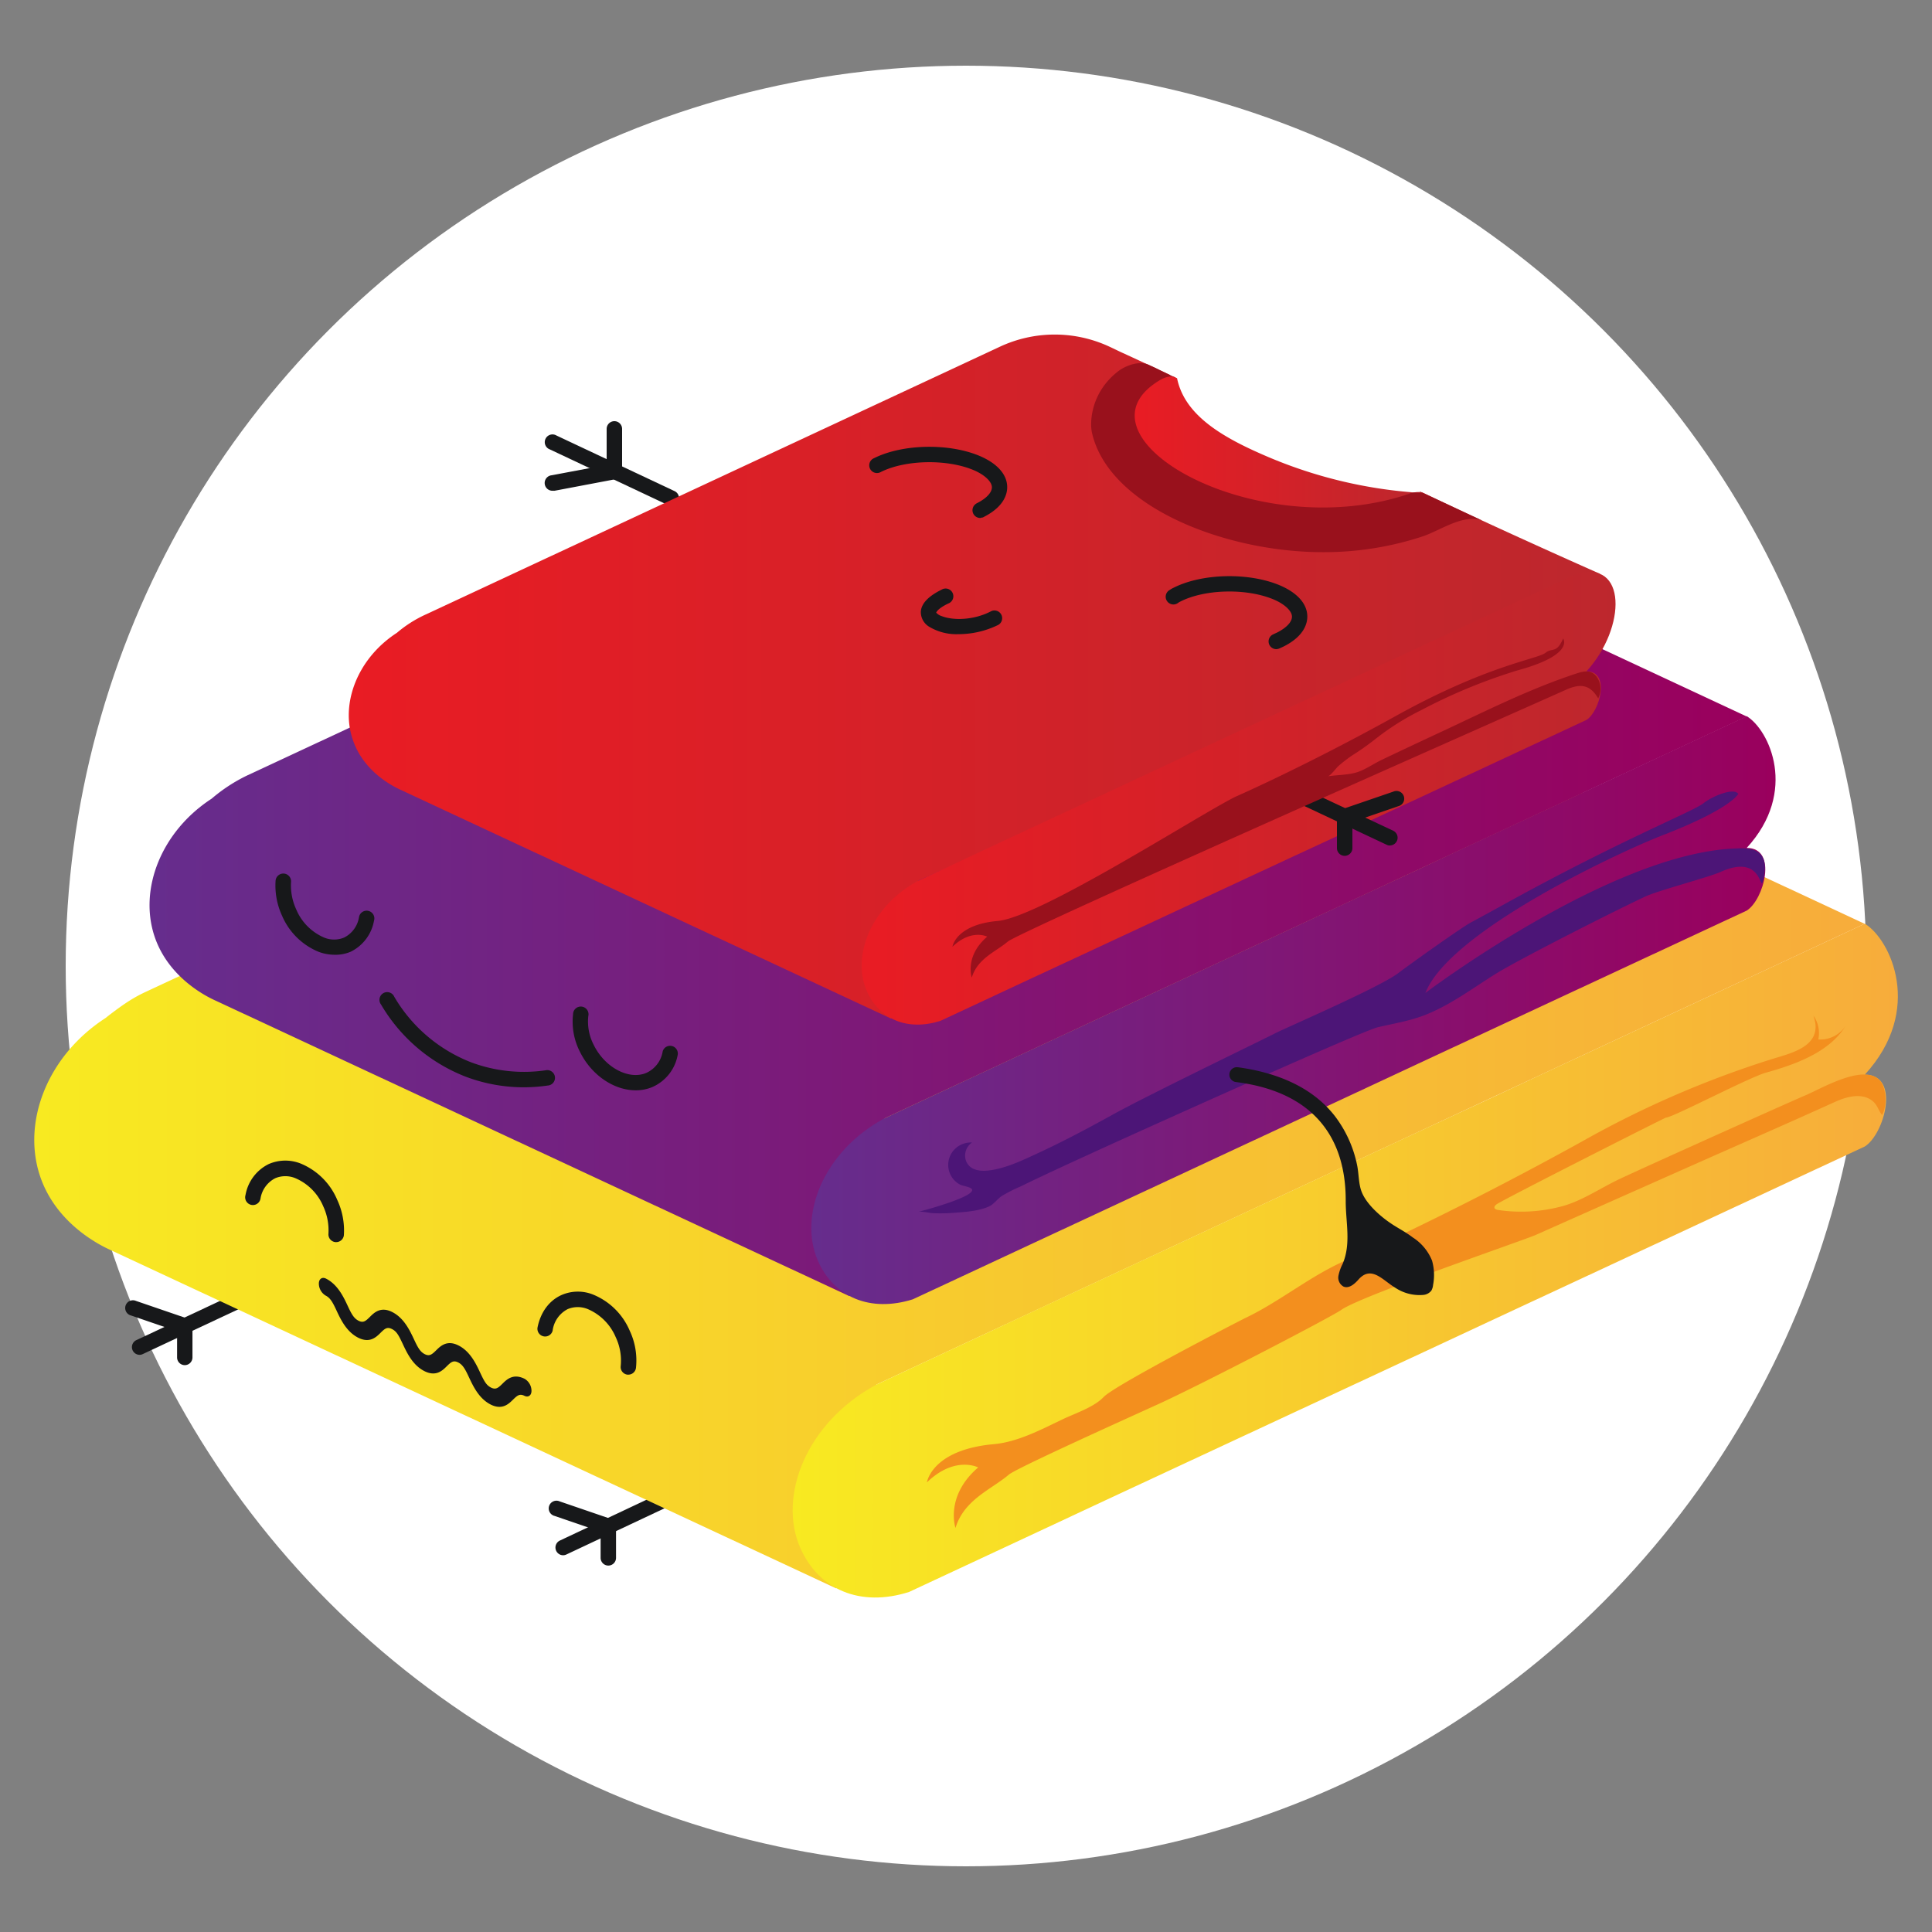
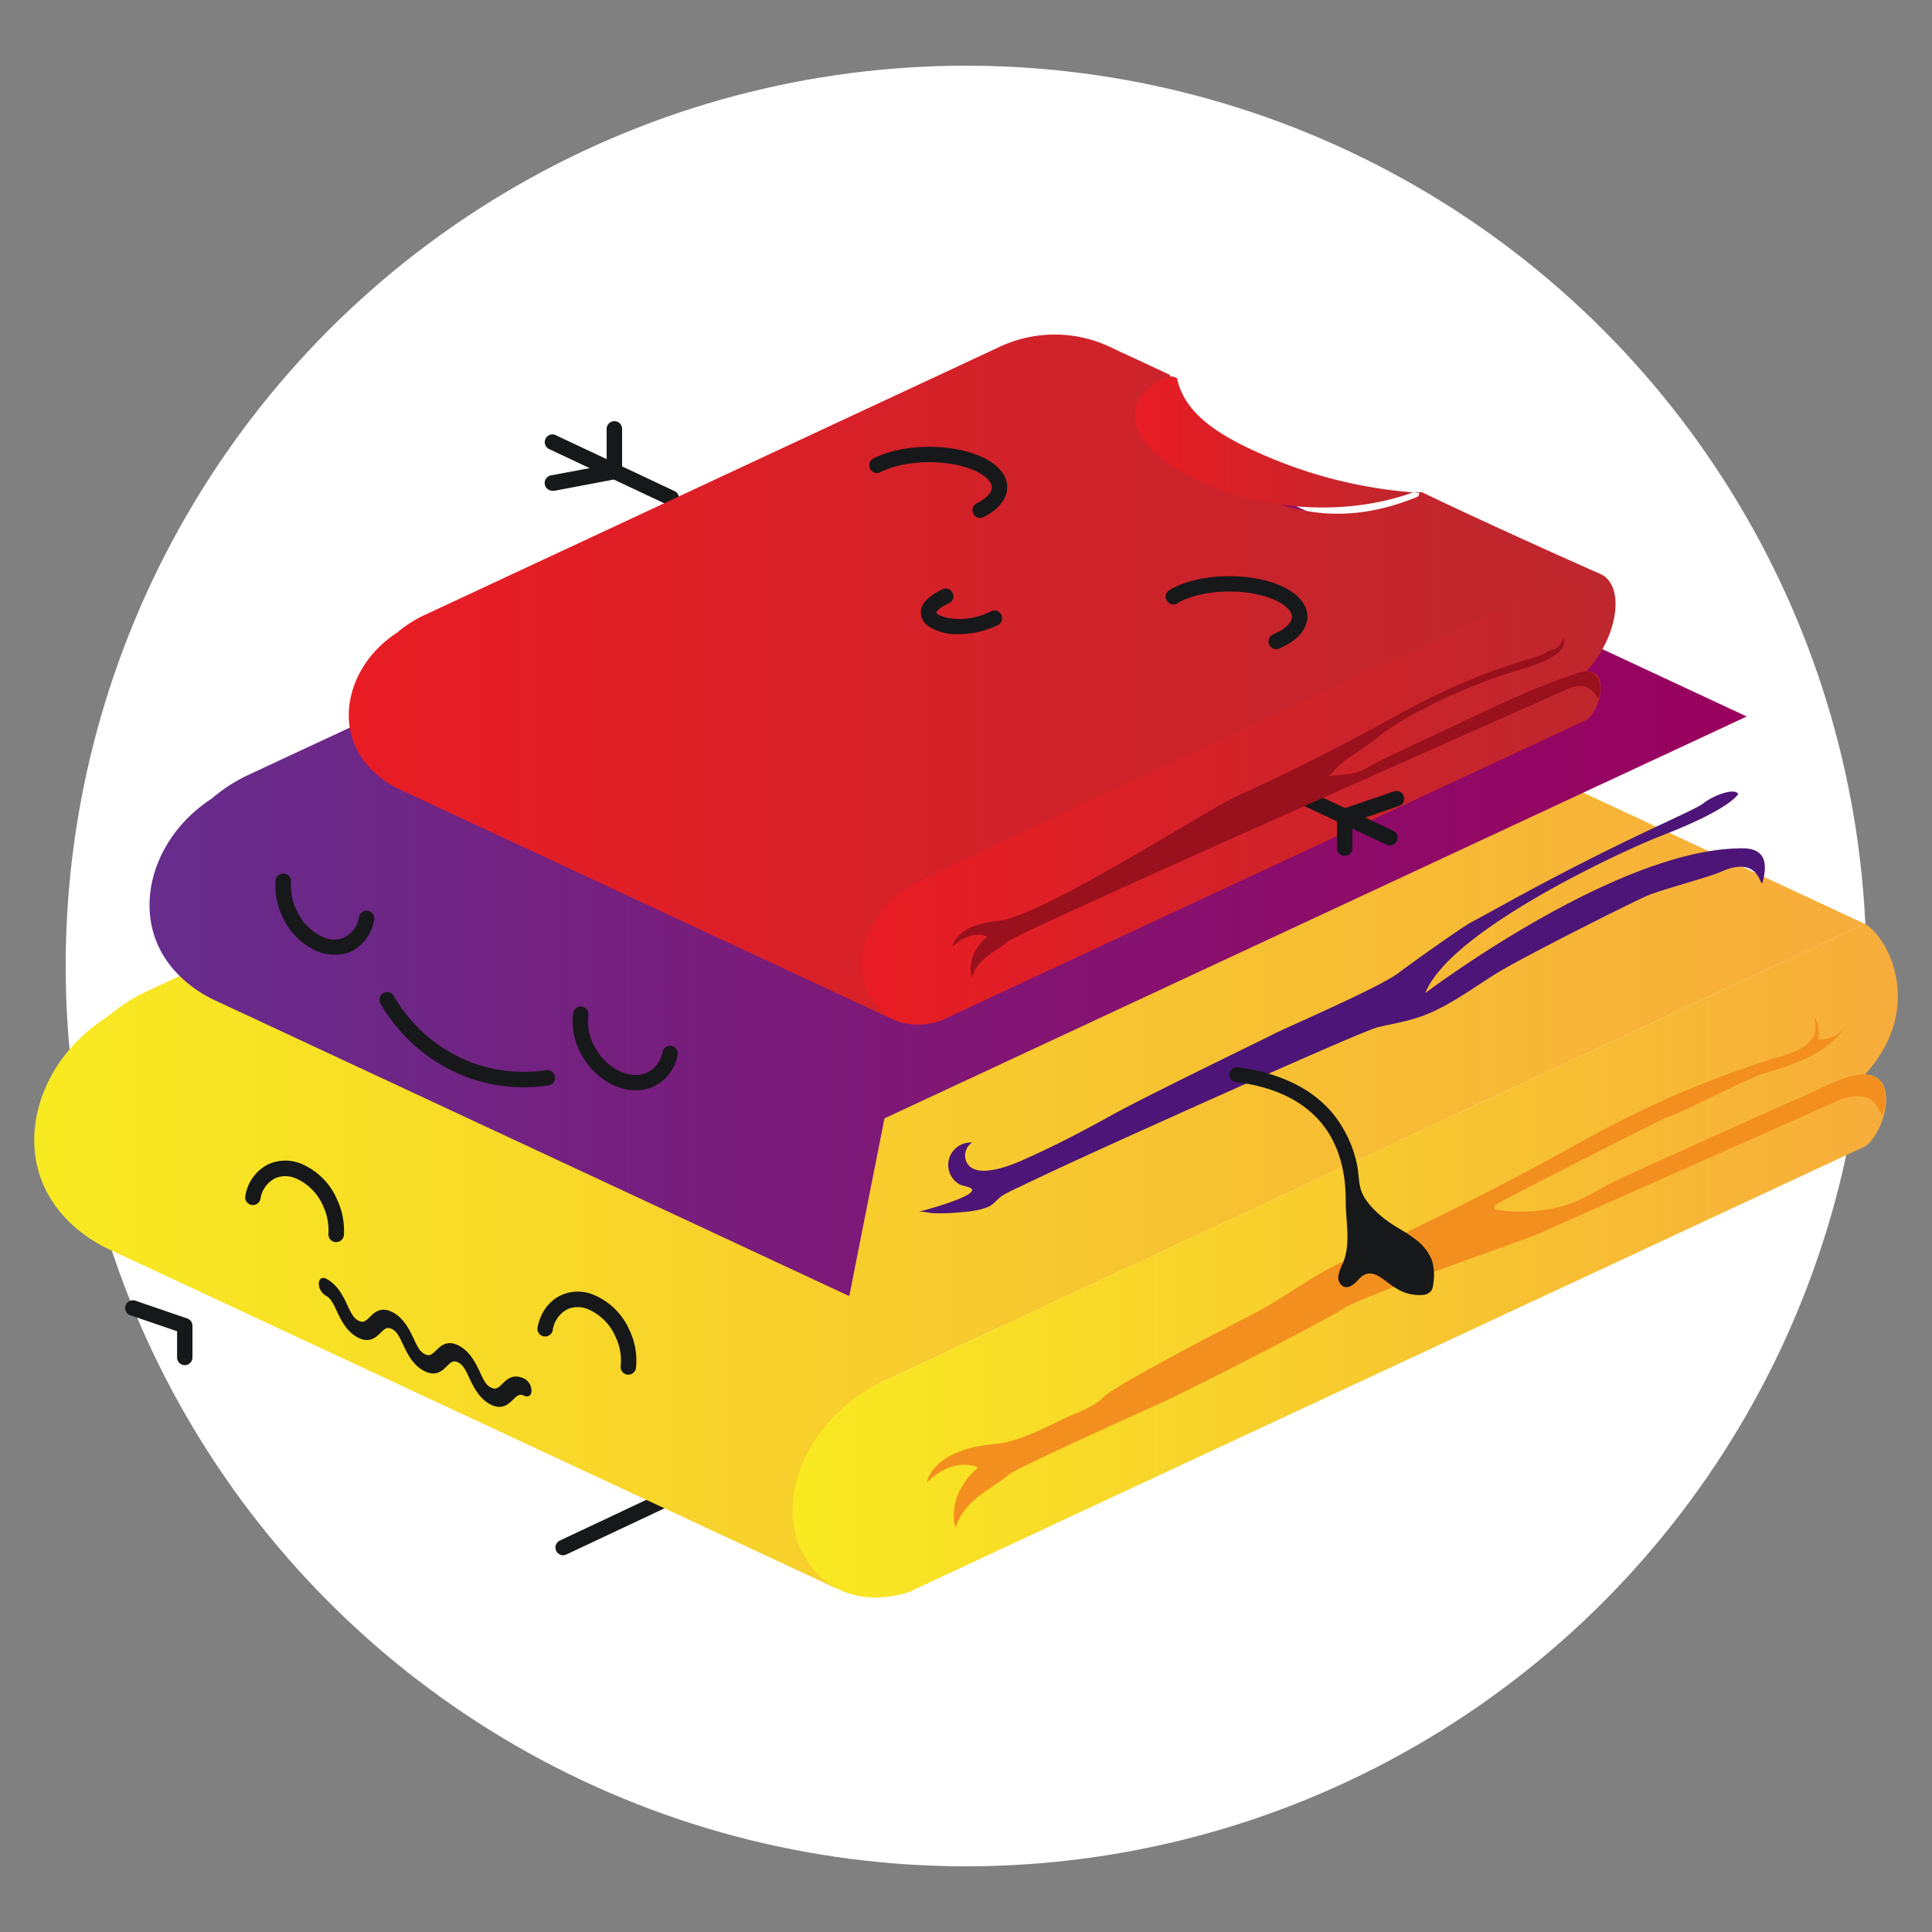
<svg xmlns="http://www.w3.org/2000/svg" xmlns:xlink="http://www.w3.org/1999/xlink" id="Layer_1" data-name="Layer 1" viewBox="0 0 500 500">
  <rect x="0" y="0" width="500" height="500" fill="#808080" stroke="none" />
  <defs>
    <style>.cls-1{fill:#fff;}.cls-13,.cls-2{fill:#17181a;}.cls-10,.cls-11,.cls-12,.cls-13,.cls-3,.cls-4,.cls-5,.cls-6,.cls-7,.cls-8,.cls-9{fill-rule:evenodd;}.cls-3{fill:url(#linear-gradient);}.cls-4{fill:url(#linear-gradient-2);}.cls-5{fill:#f38f1e;}.cls-6{fill:url(#linear-gradient-3);}.cls-7{fill:url(#linear-gradient-4);}.cls-8{fill:#4c1577;}.cls-9{fill:url(#linear-gradient-5);}.cls-10{fill:url(#linear-gradient-6);}.cls-11{fill:#99111c;}.cls-12{fill:url(#linear-gradient-7);}</style>
    <linearGradient id="linear-gradient" x1="8.87" y1="280.19" x2="482.57" y2="280.19" gradientUnits="userSpaceOnUse">
      <stop offset="0" stop-color="#f8ea21" />
      <stop offset="1" stop-color="#f7ac3b" />
    </linearGradient>
    <linearGradient id="linear-gradient-2" x1="205.14" y1="326.25" x2="491.13" y2="326.25" xlink:href="#linear-gradient" />
    <linearGradient id="linear-gradient-3" x1="38.7" y1="221.24" x2="452.05" y2="221.24" gradientUnits="userSpaceOnUse">
      <stop offset="0" stop-color="#662d8d" />
      <stop offset="1" stop-color="#9a005d" />
    </linearGradient>
    <linearGradient id="linear-gradient-4" x1="209.96" y1="261.43" x2="459.52" y2="261.43" xlink:href="#linear-gradient-3" />
    <linearGradient id="linear-gradient-5" x1="90.28" y1="175.09" x2="414.12" y2="175.09" gradientUnits="userSpaceOnUse">
      <stop offset="0" stop-color="#e91c24" />
      <stop offset="1" stop-color="#bd272d" />
    </linearGradient>
    <linearGradient id="linear-gradient-6" x1="223" y1="206.59" x2="418.1" y2="206.59" xlink:href="#linear-gradient-5" />
    <linearGradient id="linear-gradient-7" x1="293.66" y1="114.39" x2="368.3" y2="114.39" xlink:href="#linear-gradient-5" />
  </defs>
  <title>Dapper Dan Steps Icon</title>
  <circle class="cls-1" cx="250" cy="250" r="233" />
-   <path class="cls-2" d="M36.1,350.63a2,2,0,0,1-.85-3.79L60.51,335a2,2,0,1,1,1.69,3.6L36.94,350.44A1.94,1.94,0,0,1,36.1,350.63Z" />
  <path class="cls-2" d="M47.83,353.3a2,2,0,0,1-2-2v-6.77l-11.91-4.08a2,2,0,1,1,1.29-3.77l13.25,4.54a2,2,0,0,1,1.35,1.89v8.19A2,2,0,0,1,47.83,353.3Z" />
  <path class="cls-2" d="M145.71,402.5a2,2,0,0,1-.85-3.79l25.26-11.9a2,2,0,0,1,1.7,3.61l-25.26,11.89A2,2,0,0,1,145.71,402.5Z" />
-   <path class="cls-2" d="M157.44,405.17a2,2,0,0,1-2-2v-6.77l-11.91-4.08a2,2,0,1,1,1.29-3.77l13.26,4.54a2,2,0,0,1,1.35,1.88v8.2A2,2,0,0,1,157.44,405.17Z" />
  <path class="cls-3" d="M300,154a49.65,49.65,0,0,0-42,0L37.82,256.64c-2.62,1.23-5.17,2.61-10.52,6.83h0c-14.94,9.68-21.59,26.68-17,40.71,4.1,12.52,15.67,18.13,18.25,19.3l187.85,87.59,10.45-52.76L482.57,239.08Z" />
  <path class="cls-4" d="M226.84,358.32c-18.23,9.82-25.51,28.9-19.79,42.12C211.84,411.49,222.7,416,235.26,412l34.83-16.25L286.67,388l82-38.19,16.54-7.72,15.16-7.06,16.58-7.72,65.66-30.6c5.07-3.17,9.32-18.59,0-18.59,15.35-16.71,6.67-35,0-39.07l-65.66,30.61-16.58,7.72-15.16,7.1-16.54,7.68-82,38.23-16.58,7.72Z" />
  <path class="cls-5" d="M487.74,286.77a5.69,5.69,0,0,1-.67,1.79c-.86-1.06-1.18-2.5-2.29-3.48-2.8-2.48-7-1.23-10,.14-12,5.45-24.17,10.75-36.26,16.12L406.21,315.7l-8.88,3.95c-2.71,1.21-45.4,15.84-50.2,19.34-2.4,1.74-36.34,19.39-47.5,24.46-8.43,3.83-33.91,15.34-37.9,17.76a4.25,4.25,0,0,0-.63.41c-4.5,3.85-11.57,6.42-13.82,13.81,0,0-2.81-8.19,5.87-15.66,0,0-6-3.13-13.26,3.86,0,0,1.21-8.44,17.36-9.89,6.14-.55,12.3-3.82,17.76-6.43,3.38-1.61,8.09-3.11,10.65-5.8,2.85-3,34.78-19.53,37-20.59,8.79-4.26,16.53-10.75,25.51-14.67,0,0,26.49-11.56,61.67-31.07a255.91,255.91,0,0,1,48.7-21.08c5.23-1.61,13.59-3.41,10.76-11.27a7.79,7.79,0,0,1,1.27,6.18,7.87,7.87,0,0,0,7.18-3.67c-4.23,7-13.11,10.13-20.68,12.25-4.49,1.25-24.19,11.64-25.92,11.64-4.21,2-42.5,21.43-43.84,22.45-.29.22-.62.52-.55.88s.56.53,1,.59a40.84,40.84,0,0,0,16.61-1c5.15-1.4,10.08-4.84,15-7.13,7.68-3.61,45.05-20.38,47.69-21.47,4.32-1.79,15.78-8.77,19.73-3.59C487.85,281.5,488.24,284.47,487.74,286.77Z" />
  <path class="cls-6" d="M292.76,111.09a43.31,43.31,0,0,0-36.64,0c-44,20.51-154.65,72.12-192.16,89.6a42.2,42.2,0,0,0-9.18,6h0c-13,8.45-18.84,23.28-14.83,35.52C43.53,253.1,53.63,258,55.88,259l163.91,76.43,9.12-46,223.14-104Z" />
-   <path class="cls-7" d="M228.9,289.42C213,298,206.64,314.64,211.63,326.17c4.18,9.64,13.66,13.53,24.61,10.09l30.4-14.18,14.47-6.74L352.63,282l14.42-6.74,13.23-6.16,14.47-6.74,57.3-26.7c4.42-2.76,8.13-16.22,0-16.22,13.39-14.58,5.82-30.56,0-34.09l-57.3,26.7-14.47,6.74L367.05,225l-14.42,6.7-71.52,33.36-14.47,6.74Z" />
  <path class="cls-8" d="M456.47,227c-1.23,5.81.56-6.66-11.22-1.33-2.89,1.31-16,4.78-19.23,6.26-6.57,3-32.61,16.17-38.92,20.09-6.11,3.81-11.93,8.24-18.72,10.82-3.69,1.4-7.83,2.08-11.76,3-4.25,1-60.27,26.3-71.07,31.22-7.16,3.28-14.34,6.54-21.44,10a40.54,40.54,0,0,0-4.79,2.42c-1.27.85-2.07,2.19-3.5,2.81-2.69,1.18-6.29,1.39-9.18,1.6a45.07,45.07,0,0,1-4.93.09c-1.2,0-3-.59-4.17-.33,1.53-.35,15-4,14-5.87-.33-.61-2.47-.87-3.09-1.21a5.77,5.77,0,0,1-2.09-8.28,5.89,5.89,0,0,1,5.21-2.61,4.09,4.09,0,0,0-1.6,4.65c.83,2.36,3.29,2.82,5.48,2.63,4.62-.42,9.23-2.71,13.38-4.62,6.47-3,12.75-6.35,19-9.8,9-5,39.5-19.73,42.09-21.08,2.74-1.43,27-11.87,31.94-15.61,4.2-3.17,16.68-12,18.75-13.08q4-2.16,8-4.37c30.7-17,49.61-24.39,52.25-26.52,2.2-1.79,7.89-4.16,9-2.41,0,0-1.78,3.81-19.6,10.7-10.82,4.19-55.11,24.75-61.37,40.81,0,0,48.17-36.42,80.49-37.4C452.85,219.39,458,219.53,456.47,227Z" />
  <path class="cls-2" d="M173.75,130.91a2.18,2.18,0,0,1-.85-.19l-30.59-14.41a2,2,0,1,1,1.7-3.6l30.59,14.4a2,2,0,0,1-.85,3.8Z" />
  <path class="cls-2" d="M143.16,127a2,2,0,0,1-.38-4L157,120.32V111a2,2,0,1,1,4,0v11a2,2,0,0,1-1.61,2l-15.83,3A1.69,1.69,0,0,1,143.16,127Z" />
  <path class="cls-9" d="M414.12,148.52,237.7,227.89l-7.1,35.71-127-59.23c-1.74-.81-9.57-4.59-12.34-13.07a19.52,19.52,0,0,1-1-6.17c0-7.9,4.48-16.19,12.46-21.36a31.86,31.86,0,0,1,7.13-4.59L258.75,89.74a33.55,33.55,0,0,1,28.42,0c1,.46,2.08,1,3.16,1.5,3.74,1.7,7.9,3.66,12.42,5.78h0c3.42,19,10.4,25.63,15.93,28.3,12.56,6.06,27,11.92,48.12,3.26.71-.29.22-1.47,1-1.22,1,.34,0,0,12.57,5.87C398,141.41,414.12,148.52,414.12,148.52Z" />
  <path class="cls-10" d="M237.67,227.92c-12.33,6.64-17.25,19.54-13.38,28.47,3.24,7.48,10.58,10.49,19.07,7.82,9.75-4.54,13.81-6.44,23.55-11L278.12,248l55.42-25.82L344.72,217,355,212.19,366.18,207l44.4-20.69c3.42-2.14,6.3-12.57,0-12.57,10.38-11.3,10.55-29.33-2.85-25.07L366.18,168,355,173.21,344.72,178l-11.18,5.19-55.42,25.85-11.21,5.22Z" />
  <path class="cls-2" d="M359.72,218.82a1.94,1.94,0,0,1-.84-.19l-25.26-11.89a2,2,0,0,1,1.69-3.61L360.57,215a2,2,0,0,1-.85,3.8Z" />
  <path class="cls-2" d="M348,221.49a2,2,0,0,1-2-2v-8.2a2,2,0,0,1,1.35-1.88l13.25-4.54a2,2,0,1,1,1.29,3.77L350,212.73v6.77A2,2,0,0,1,348,221.49Z" />
  <path class="cls-11" d="M414.05,179.53a5.19,5.19,0,0,1-.44,1.22c-2-3.44-4.42-4-8.3-2.26-9.12,4.13-141.43,62.57-144.48,65.18S253,248,251.49,253c0,0-1.9-5.54,4-10.59,0,0-4.08-2.12-9,2.61,0,0,.82-5.71,11.74-6.68s51.61-27.21,61.45-32.12c0,0,17.9-7.81,41.69-21S398,170.58,400,168.93c1.71-1.39,2.81.31,4.54-3.68,0,0,3,4.09-11.22,8.08-.73.2-1.46.43-2.18.66a143.11,143.11,0,0,0-23.38,9.82,67,67,0,0,0-12,7.6,69.6,69.6,0,0,1-5.88,4.13,37.18,37.18,0,0,0-3.52,2.73c-.54.48-2.06,2.54-2.7,2.63,2.51-.37,5.68-.32,8.05-1.22,2-.76,4-2.14,6-3.09q7.33-3.5,14.7-6.92c11.38-5.3,22.86-11.12,34.79-15.11,2.39-.8,4.72-1.66,6.34,1.08A5.57,5.57,0,0,1,414.05,179.53Z" />
-   <path class="cls-11" d="M383.53,134.69c-4.89-1.7-10.6,2.5-15.23,4.09a81.56,81.56,0,0,1-26,4.12c-25.41,0-55.48-11.84-59.72-31-.58-2.7-.27-10.53,7.05-16,1.35-1,4.94-2.7,7.6-1.51,3.74,1.7,1,.51,5.51,2.63h0a15.17,15.17,0,0,0,1.47.65l-3.4,3.24L324,121.46l30.07,6.6,13.65-.74C372.43,129.48,379.56,132.84,383.53,134.69Z" />
  <path class="cls-12" d="M368.3,127.6a5.34,5.34,0,0,0-3.71.23c-39.82,13.41-88.75-14.9-64.43-29.44.78-.47,2.59-1.37,4-.72l.46.21c2,9.85,12.22,15.59,24,20.56A119.44,119.44,0,0,0,368.3,127.6Z" />
  <path class="cls-2" d="M162.62,355.76h-.25a2,2,0,0,1-1.73-2.23,14.2,14.2,0,0,0-1.3-7.49,13.72,13.72,0,0,0-7.2-7.24,6.82,6.82,0,0,0-5.23,0,7.32,7.32,0,0,0-3.89,5.58,2,2,0,0,1-3.92-.76c.78-4,3-7,6.16-8.44a10.57,10.57,0,0,1,8.27-.13,17.47,17.47,0,0,1,9.43,9.31,18.08,18.08,0,0,1,1.63,9.65A2,2,0,0,1,162.62,355.76Z" />
  <path class="cls-2" d="M87,321.46h-.15A2,2,0,0,1,85,319.32a14.82,14.82,0,0,0-1.34-7.12,13.66,13.66,0,0,0-7.2-7.28,6.75,6.75,0,0,0-5.22,0,7.16,7.16,0,0,0-3.81,5.2,2,2,0,1,1-3.89-.86,11.05,11.05,0,0,1,6-8,10.75,10.75,0,0,1,8.29-.13,17.5,17.5,0,0,1,9.43,9.36A18.76,18.76,0,0,1,89,319.62,2,2,0,0,1,87,321.46Z" />
  <path class="cls-2" d="M164.5,282.17c-5.54,0-11.41-3.85-14.43-10a17.09,17.09,0,0,1-1.76-9.72,2,2,0,1,1,3.94.53,13.11,13.11,0,0,0,1.4,7.43c2.86,5.86,9.11,9.18,13.63,7.25a7.41,7.41,0,0,0,4.23-5.59,2,2,0,0,1,3.9.81,11.26,11.26,0,0,1-6.57,8.44A11,11,0,0,1,164.5,282.17Z" />
  <path class="cls-2" d="M86.55,247.09a11.8,11.8,0,0,1-4.11-.77A17.53,17.53,0,0,1,73,237a18.65,18.65,0,0,1-1.68-9.07,2,2,0,1,1,4,.3,14.82,14.82,0,0,0,1.34,7.12,13.66,13.66,0,0,0,7.2,7.28,6.75,6.75,0,0,0,5.22,0,7.17,7.17,0,0,0,3.82-5.2,2,2,0,1,1,3.89.86,11.09,11.09,0,0,1-6,8A9.94,9.94,0,0,1,86.55,247.09Z" />
  <path class="cls-2" d="M135.61,281.39a42.53,42.53,0,0,1-15-2.71,43.85,43.85,0,0,1-22-18.71,2,2,0,1,1,3.43-2,39.79,39.79,0,0,0,20,17A39.09,39.09,0,0,0,141.15,277a2,2,0,1,1,.55,3.94A42.9,42.9,0,0,1,135.61,281.39Z" />
-   <path class="cls-2" d="M330.26,168a2,2,0,0,1-.82-3.8l.18-.09.91-.42c2.47-1.26,3.87-2.78,3.83-4.16s-1.78-3.11-4.62-4.34c-7-3-17.84-2.77-24.26.49l-.11.05a4.53,4.53,0,0,0-.42.25,2,2,0,1,1-2.21-3.31,6.53,6.53,0,0,1,1-.57c7.46-3.76,19.56-4,27.59-.57,4.43,1.92,6.92,4.71,7,7.88.05,1.75-.66,5.11-6,7.84-.36.18-.69.33-1.06.49l-.18.08A2,2,0,0,1,330.26,168Z" />
+   <path class="cls-2" d="M330.26,168a2,2,0,0,1-.82-3.8l.18-.09.91-.42c2.47-1.26,3.87-2.78,3.83-4.16s-1.78-3.11-4.62-4.34c-7-3-17.84-2.77-24.26.49l-.11.05a4.53,4.53,0,0,0-.42.25,2,2,0,1,1-2.21-3.31,6.53,6.53,0,0,1,1-.57c7.46-3.76,19.56-4,27.59-.57,4.43,1.92,6.92,4.71,7,7.88.05,1.75-.66,5.11-6,7.84-.36.18-.69.33-1.06.49l-.18.08A2,2,0,0,1,330.26,168" />
  <path class="cls-2" d="M253.65,134.05a2,2,0,0,1-1.41-3.39,2.35,2.35,0,0,1,.72-.5c2.42-1.25,3.78-2.75,3.74-4.11s-1.77-3.11-4.62-4.34c-6.87-2.95-17.68-2.76-24.08.42a2,2,0,1,1-1.77-3.57c7.43-3.7,19.48-3.92,27.43-.51,4.43,1.92,6.92,4.71,7,7.87.05,1.75-.65,5.08-5.93,7.8a3,3,0,0,1-.4.21l-.11,0h-.07A1.86,1.86,0,0,1,253.65,134.05Zm1.41-.58Z" />
  <path class="cls-2" d="M248,164.12a13.65,13.65,0,0,1-7.41-1.85,4.44,4.44,0,0,1-2.28-4c.15-2.12,2-4,5.38-5.67a2,2,0,1,1,1.72,3.59c-2.88,1.38-3.12,2.35-3.12,2.36a3,3,0,0,0,1.37.88c2.88,1.16,8.15,1.14,12.64-1.14a2,2,0,1,1,1.81,3.55A23.39,23.39,0,0,1,248,164.12Z" />
  <path class="cls-13" d="M360.54,317c-.55-.36-1.08-.72-1.61-1.11-2.42-1.79-5.32-4.48-6.49-7.33-.89-2.18-.74-4.86-1.26-7.2a31.17,31.17,0,0,0-5.74-12.55c-6.08-7.8-15.58-11.32-25.11-12.61a1.93,1.93,0,0,0-.48,3.83c18.69,2.34,28.51,13,28.42,30.85,0,5.47,1.43,11-.8,16.22a11.46,11.46,0,0,0-1.09,3.1,2.65,2.65,0,0,0,1.33,2.77c1.4.58,2.84-.66,3.84-1.8,3.36-3.82,6.3.17,9.52,2.08a11.32,11.32,0,0,0,7.2,1.88,3,3,0,0,0,2.16-1.11,3.71,3.71,0,0,0,.45-1.47,13.72,13.72,0,0,0-.27-6.31,12.83,12.83,0,0,0-5-6C364,319,362.22,318.07,360.54,317Z" />
  <path class="cls-2" d="M127,363.5c-3-1.51-4.51-4.67-5.6-7-1-2.15-1.61-3.3-2.84-3.91s-1.85-.08-2.94,1-2.76,2.77-5.77,1.26-4.5-4.66-5.6-7-1.61-3.3-2.84-3.91-1.84-.08-2.93,1-2.77,2.77-5.77,1.26-4.51-4.66-5.6-7c-1-2.15-1.62-3.3-2.84-3.91a3.65,3.65,0,0,1-1.75-3.1c0-1.21.85-1.79,1.84-1.29,3,1.51,4.51,4.66,5.6,7,1,2.15,1.61,3.29,2.84,3.91s1.85.07,2.93-1,2.77-2.77,5.77-1.26,4.51,4.66,5.61,7c1,2.15,1.61,3.3,2.83,3.91s1.85.07,2.94-1,2.77-2.77,5.77-1.26,4.51,4.67,5.6,7,1.62,3.3,2.84,3.91,1.85.08,2.94-1,2.77-2.77,5.77-1.26a3.64,3.64,0,0,1,1.75,3.09c0,1.21-.85,1.79-1.84,1.29-1.22-.61-1.85-.07-2.94,1S130,365,127,363.5Z" />
</svg>